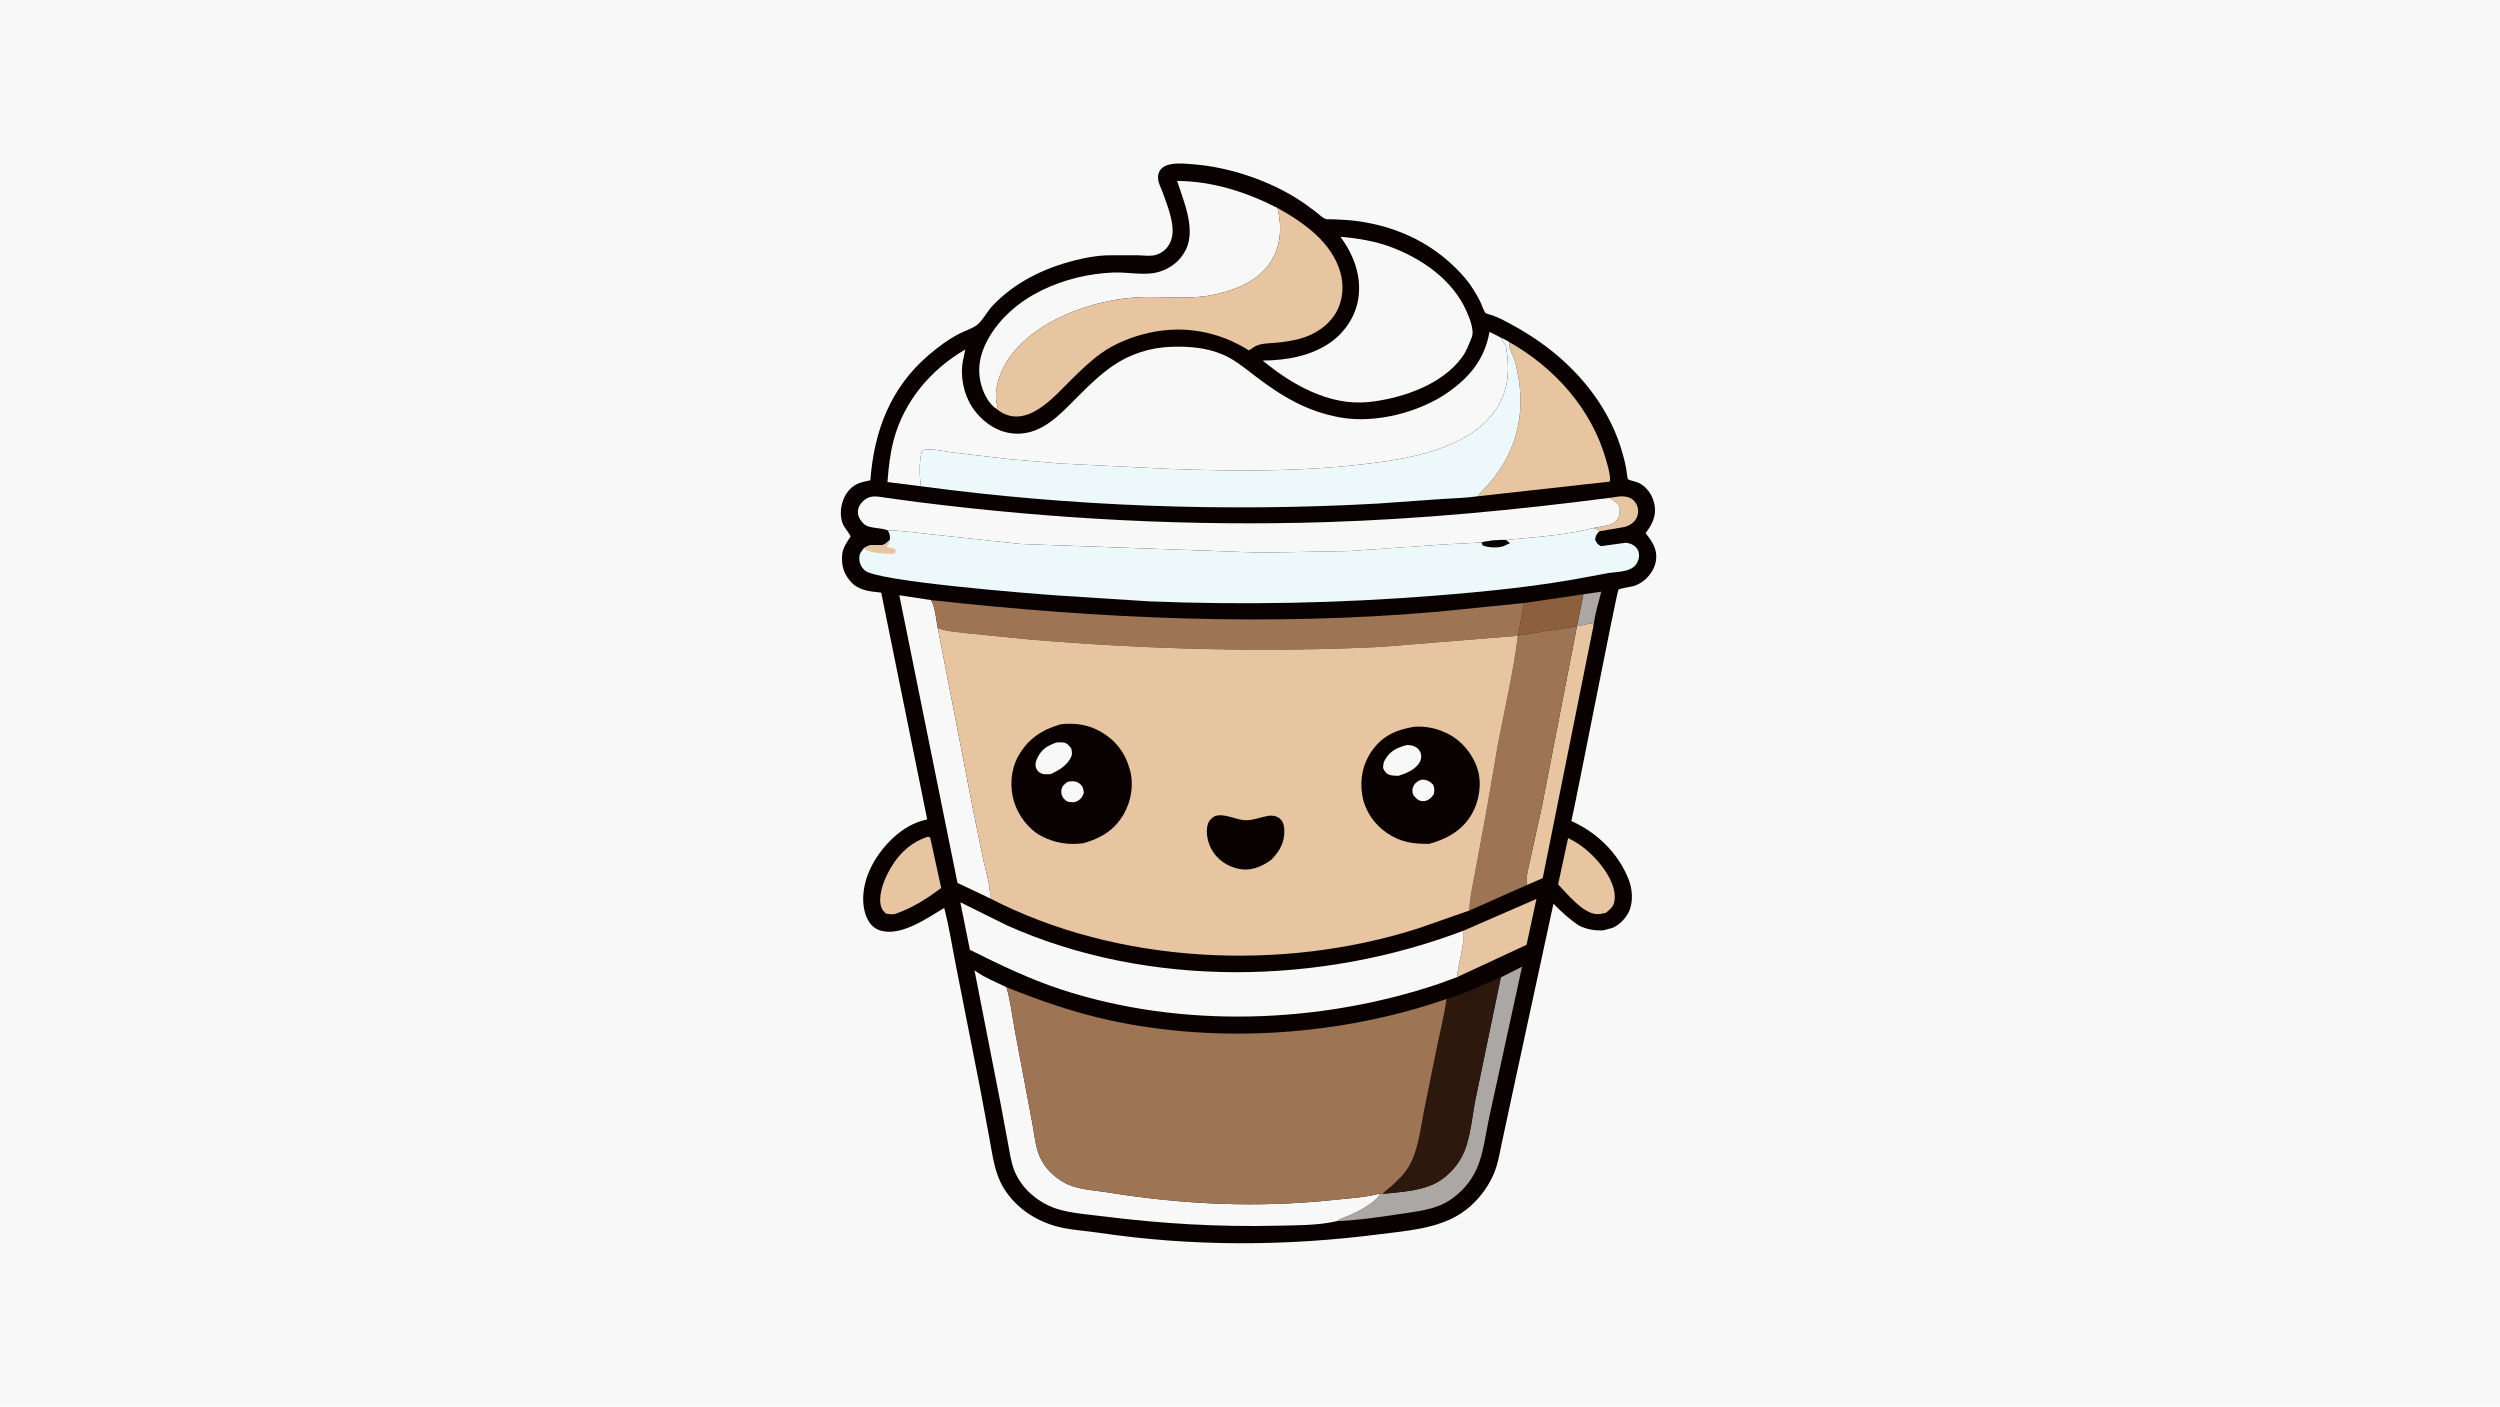
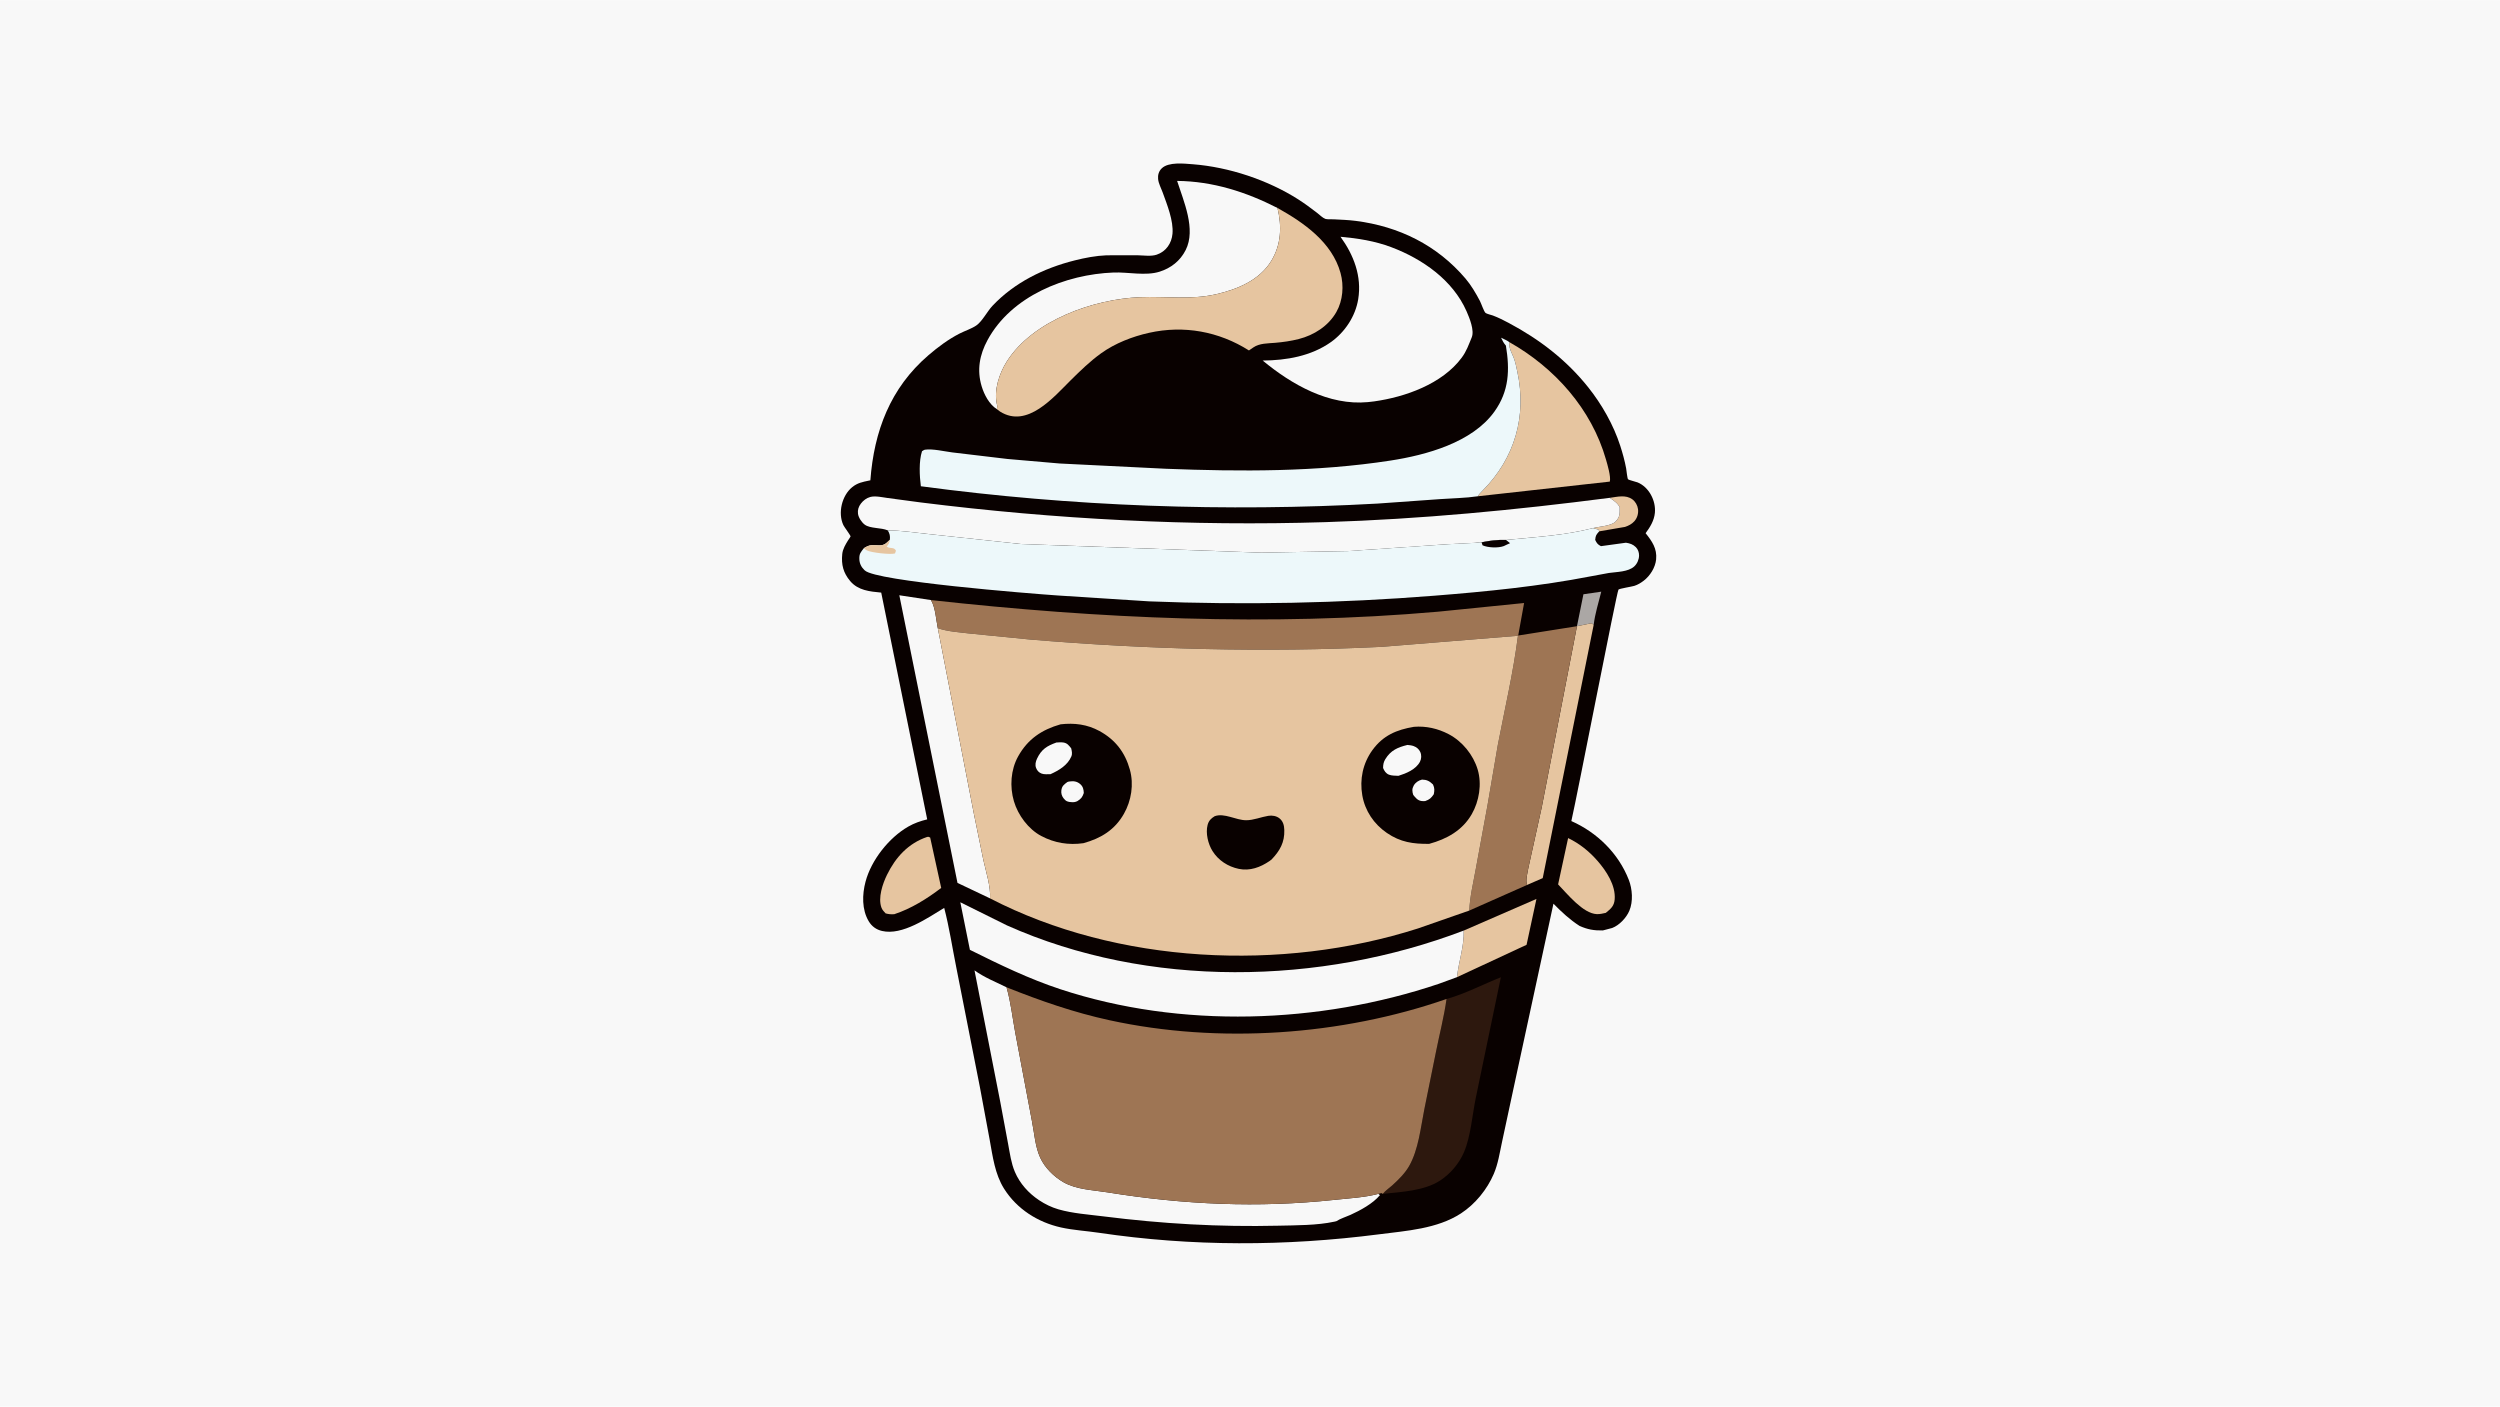
<svg xmlns="http://www.w3.org/2000/svg" version="1.1" style="display: block;" viewBox="0 0 2048 1152" width="1820" height="1024">
  <path transform="translate(0,0)" fill="rgb(248,248,248)" d="M -0 -0 L 2048 0 L 2048 1152 L -0 1152 L -0 -0 z" />
  <path transform="translate(0,0)" fill="rgb(9,1,0)" d="M 1293.96 758.36 C 1285.93 753.201 1279.26 746.953 1272.58 740.179 L 1240.12 890.386 L 1230.5 935.179 C 1228.57 944.048 1227.29 953.149 1223.69 961.547 C 1218.24 974.276 1208.49 986.268 1196.85 993.863 C 1177.39 1006.56 1152.17 1008.12 1129.61 1011.02 C 1053.1 1020.86 976.445 1021.09 900.087 1009.73 C 889.861 1008.21 879.274 1007.64 869.188 1005.4 C 850.099 1001.14 832.984 990.278 822.499 973.583 C 815.003 961.648 813.237 947.236 810.75 933.596 L 802.758 890.583 L 783.317 792 C 780.101 775.941 777.629 759.457 773.492 743.619 C 759.927 751.812 739.169 766.419 722.549 762.505 C 717.84 761.397 714.186 758.771 711.673 754.586 C 705.93 745.025 706.268 732.597 709.039 722.155 C 713.744 704.428 728.179 686.115 744.064 676.998 C 748.99 674.17 754.066 672.421 759.564 671.089 L 721.893 485.32 C 712.579 484.426 702.996 483.593 696.5 475.897 C 690.803 469.147 689.109 462.451 689.971 453.724 C 690.374 449.648 692.571 446.027 694.676 442.606 C 694.967 442.133 696.777 439.642 696.794 439.294 C 696.831 438.51 691.592 431.552 690.876 430.021 C 686.233 420.094 689.668 405.815 698.095 398.967 C 702.463 395.418 706.565 394.689 711.846 393.564 L 713.005 393.327 C 716.014 353.13 729.306 317.707 760.611 290.838 C 768.425 284.131 776.849 277.851 786.029 273.137 C 790.332 270.928 795.99 269.119 799.866 266.431 C 804.641 263.121 808.76 254.906 813.032 250.384 C 831.076 231.279 855.019 219.576 880.287 213.209 C 888.83 211.056 897.682 209.36 906.5 209.001 L 932.413 208.994 C 937.152 209.121 943.055 210.003 947.529 208.5 C 955.191 205.927 959.792 199.24 960.5 191.372 C 961.461 180.699 956.01 167.353 952.426 157.418 C 951.169 153.934 949.064 150.181 948.719 146.502 C 948.405 143.15 949.272 140.087 951.772 137.706 C 957.335 132.408 969.86 133.847 977.124 134.408 C 1006.69 136.694 1038.76 147.337 1063.73 163.326 C 1068.96 166.68 1074 170.417 1078.92 174.208 C 1080.86 175.701 1083.5 178.377 1085.72 179.164 C 1087.22 179.694 1090.66 179.419 1092.43 179.515 C 1098.44 179.841 1104.53 180.033 1110.5 180.795 C 1146.05 185.335 1177.19 200.633 1200.52 228.042 C 1205.15 233.479 1209.02 240.088 1212.35 246.407 C 1213.38 248.365 1215.61 255.036 1216.95 256.195 C 1217.87 256.993 1221.68 257.842 1222.98 258.33 C 1227.48 260.028 1231.69 262.145 1235.93 264.402 C 1261.12 277.809 1283.33 294.825 1301.18 317.272 C 1312.32 331.289 1321.79 347.968 1327.3 365.033 C 1329.28 371.169 1330.97 377.292 1332.15 383.636 C 1332.4 385.015 1333.07 391.752 1333.68 392.496 C 1334.15 393.056 1340.34 394.563 1341.5 395.038 C 1350.87 398.872 1356.65 410.1 1355.68 420 C 1355.06 426.344 1351.79 431.656 1348.08 436.649 C 1353.31 443.206 1357.57 449.202 1356.7 458.112 C 1356.05 464.761 1351.77 471.559 1346.52 475.577 C 1344.17 477.374 1341.63 478.935 1338.79 479.814 C 1336.79 480.432 1326.59 482.051 1325.86 482.849 C 1324.5 484.347 1292.03 651.774 1287.25 672.473 C 1308.32 681.792 1325.84 698.894 1334.3 720.601 C 1337.25 728.171 1337.98 738.385 1334.74 746 C 1332.3 751.739 1326.58 757.822 1320.71 760.06 L 1313.06 762.076 C 1305.84 762.218 1300.58 761.321 1293.96 758.36 z" />
  <path transform="translate(0,0)" fill="rgb(171,167,165)" d="M 1297.14 486.683 L 1311.76 484.55 C 1309.58 493.361 1306.61 502.684 1305.55 511.7 L 1303.71 510.418 L 1291.85 512.848 L 1297.14 486.683 z" />
  <path transform="translate(0,0)" fill="rgb(230,197,160)" d="M 1318.71 407.68 C 1324.95 406.856 1331.72 404.941 1337.21 408.909 C 1339.72 410.726 1341.46 413.856 1341.86 416.913 C 1342.32 420.466 1341.26 424.202 1338.85 426.884 C 1336.75 429.217 1334.14 430.515 1331.22 431.509 L 1310.08 435.126 L 1309.54 433.788 L 1304.98 432.49 C 1310.07 431.151 1319.99 430.764 1323.52 427.056 C 1327.25 423.129 1326.81 420.637 1326.86 415.5 C 1325.18 411.85 1321.89 409.932 1318.71 407.68 z" />
-   <path transform="translate(0,0)" fill="rgb(140,95,61)" d="M 1248.54 493.845 L 1297.14 486.683 L 1291.85 512.848 L 1243.71 520.483 L 1248.54 493.845 z" />
  <path transform="translate(0,0)" fill="rgb(230,197,160)" d="M 1284.6 686.408 C 1293.95 690.914 1301.7 697.138 1308.53 704.911 C 1315.87 713.252 1323.68 725.096 1322.75 736.613 C 1322.3 742.186 1319.53 744.336 1315.48 747.672 C 1313.12 748.212 1310.56 748.806 1308.13 748.71 C 1296.82 748.263 1283.97 732.181 1276.4 724.352 L 1284.6 686.408 z" />
  <path transform="translate(0,0)" fill="rgb(230,197,160)" d="M 759.461 685.5 C 760.884 685.248 760.785 685.412 762.005 686 L 771.035 727.247 C 759.488 736.051 746.474 744.214 732.619 748.764 C 730.006 748.972 728.031 748.797 725.5 748.111 C 724.209 746.749 722.783 745.271 722.115 743.487 C 719.095 735.427 723.057 723.825 726.628 716.518 C 733.687 702.069 744.098 690.693 759.461 685.5 z" />
  <path transform="translate(0,0)" fill="rgb(230,197,160)" d="M 1199.09 762.187 L 1258.66 736.261 L 1250.56 773.846 L 1193.55 800.359 C 1194.96 787.288 1199.42 775.59 1199.09 762.187 z" />
  <path transform="translate(0,0)" fill="rgb(230,197,160)" d="M 1291.85 512.848 L 1303.71 510.418 L 1305.55 511.7 L 1263.8 719.218 L 1251.02 724.782 C 1249.5 721.277 1251.39 714.626 1252.06 710.765 L 1262.97 661.33 L 1291.85 512.848 z" />
-   <path transform="translate(0,0)" fill="rgb(171,167,165)" d="M 1229.5 800.439 L 1230.41 800.074 L 1246.88 791.758 L 1220.21 914.113 C 1217.1 927.9 1215.44 944.815 1209.62 957.609 C 1204.69 968.451 1196.68 977.344 1186.65 983.672 C 1174.96 991.043 1160.01 992.316 1146.63 994.391 C 1129.43 997.058 1112.12 999.514 1094.72 1000.27 C 1098.11 998.069 1102.59 996.765 1106.29 995.086 C 1114.4 991.413 1124.77 985.783 1130.46 978.903 L 1129.12 977.88 L 1131.71 977.237 L 1132.77 977.885 C 1147.85 976.271 1166.65 975.446 1179.62 967.03 C 1188.17 961.485 1195.31 953.066 1199.31 943.705 C 1204.84 930.757 1206.07 913.36 1208.91 899.5 L 1229.5 800.439 z" />
  <path transform="translate(0,0)" fill="rgb(248,248,248)" d="M 811.042 735.808 L 784.374 723.137 L 736.722 487.497 L 762.684 491.448 C 766.376 497.832 766.761 507.279 768.26 514.517 L 797.863 666.847 L 805.571 704.429 C 807.659 713.826 811.702 726.27 811.042 735.808 z" />
  <path transform="translate(0,0)" fill="rgb(230,197,160)" d="M 1236.38 280.094 C 1273.56 301.067 1303.83 334.896 1315.66 376.461 C 1316.8 380.464 1319.79 390.358 1318.76 394.386 L 1210.57 406.412 C 1211.79 404.548 1213.24 403.06 1214.8 401.485 C 1241 375.033 1250.82 340.606 1243.01 304.452 C 1242.19 300.66 1241.44 296.618 1240.04 293 C 1238.39 288.73 1236.28 285.778 1236.35 281.013 L 1236.38 280.094 z" />
  <path transform="translate(0,0)" fill="rgb(45,24,14)" d="M 1185 818.218 C 1200.38 813.959 1214.71 806.279 1229.5 800.439 L 1208.91 899.5 C 1206.07 913.36 1204.84 930.757 1199.31 943.705 C 1195.31 953.066 1188.17 961.485 1179.62 967.03 C 1166.65 975.446 1147.85 976.271 1132.77 977.885 C 1134.85 975.209 1137.97 973.227 1140.5 970.947 C 1145.58 966.367 1150.99 960.992 1154.39 955.024 C 1161.97 941.727 1163.82 923.634 1166.78 908.741 L 1176.25 862 C 1179.1 847.532 1182.99 832.788 1185 818.218 z" />
  <path transform="translate(0,0)" fill="rgb(248,248,248)" d="M 1094.72 1000.27 L 1093.15 1000.64 C 1078.89 1003.73 1061.83 1003.61 1047.18 1003.95 C 998.779 1005.09 951.911 1002.37 903.919 996.31 C 891.932 994.797 878.652 993.914 867.033 990.535 C 861.427 988.905 856.101 986.317 851.244 983.088 C 842.644 977.371 835.489 969.48 831.418 959.944 C 828.314 952.673 827.319 944.797 825.866 937.082 L 819.492 902.901 L 798.315 794.799 C 806.124 800.443 815.911 804.434 824.542 808.638 L 824.827 809.643 C 828.047 821.203 829.472 833.831 831.651 845.656 L 845.367 918.295 C 847.304 928.028 848.003 939.312 852.179 948.312 C 856.044 956.645 863.323 963.785 871.239 968.336 C 881.776 974.392 895.496 974.73 907.277 976.642 C 969.282 986.702 1030.72 989.489 1093.22 982.78 C 1104.86 981.53 1117.8 980.88 1129.12 977.88 L 1130.46 978.903 C 1124.77 985.783 1114.4 991.413 1106.29 995.086 C 1102.59 996.765 1098.11 998.069 1094.72 1000.27 z" />
  <path transform="translate(0,0)" fill="rgb(248,248,248)" d="M 816.634 335.049 C 810.363 331.095 806.251 323.181 804.168 316.288 C 800.147 302.977 802.475 290.488 808.979 278.469 C 828.539 242.32 872.938 224.611 912.194 223.105 C 924.211 222.644 938.408 226.047 949.881 222.444 C 959.297 219.488 966.826 213.578 971.322 204.669 C 979.902 187.667 969.673 164.819 964.296 148.063 C 993.477 148.339 1020.75 157.066 1046.52 170.227 C 1050.14 185.293 1049.62 200.228 1041.38 213.658 C 1031.58 229.64 1013.36 237.001 995.875 240.973 C 975.462 245.609 954.685 242.524 934 243.327 C 895.998 244.802 846.223 262.329 824.878 295.817 C 818.597 305.671 814.04 319.368 816.652 331.032 L 816.836 331.803 C 817.073 332.951 816.854 333.916 816.634 335.049 z" />
  <path transform="translate(0,0)" fill="rgb(248,248,248)" d="M 1098.13 193.822 C 1112.26 195.05 1126.36 197.308 1139.69 202.329 C 1165.14 211.912 1190.1 229.208 1201.4 254.865 C 1203.76 260.23 1208 270.537 1205.65 276.21 C 1203.1 282.351 1201.46 287.453 1197.39 292.938 C 1181.43 314.41 1151.15 325.112 1125.71 328.674 L 1120.58 329.267 C 1088.59 332.29 1058.1 314.856 1034.38 295.213 C 1053.81 295.097 1074.13 291.581 1090.28 280.109 C 1101.79 271.94 1110.34 259.003 1112.64 245.008 C 1115.72 226.231 1109 208.8 1098.13 193.822 z" />
  <path transform="translate(0,0)" fill="rgb(230,197,160)" d="M 1046.52 170.227 C 1068.11 182.264 1091.24 198.318 1098.17 223.5 C 1101.04 233.931 1100.13 246.01 1094.73 255.5 C 1088.26 266.886 1076.48 274.407 1063.95 277.593 C 1057.48 279.238 1051.25 280.111 1044.61 280.687 C 1038.6 281.209 1031.8 280.974 1026.7 284.5 L 1023.13 286.944 C 998.523 271.368 969.896 266.135 941.326 272.498 C 927.691 275.535 913.461 281.06 902.078 289.244 C 893.03 295.751 885.148 303.436 877.245 311.244 C 863.193 325.129 841.529 351.106 819.226 337.004 L 816.634 335.049 C 816.854 333.916 817.073 332.951 816.836 331.803 L 816.652 331.032 C 814.04 319.368 818.597 305.671 824.878 295.817 C 846.223 262.329 895.998 244.802 934 243.327 C 954.685 242.524 975.462 245.609 995.875 240.973 C 1013.36 237.001 1031.58 229.64 1041.38 213.658 C 1049.62 200.228 1050.14 185.293 1046.52 170.227 z" />
  <path transform="translate(0,0)" fill="rgb(248,248,248)" d="M 1193.55 800.359 L 1178.44 805.877 C 1080.71 838.733 967.243 842.659 868.835 810.287 C 842.925 801.764 818.889 790.074 794.54 777.963 L 786.696 738.999 L 824.885 757.941 C 940.773 809.733 1081.6 806.949 1199.09 762.187 C 1199.42 775.59 1194.96 787.288 1193.55 800.359 z" />
  <path transform="translate(0,0)" fill="rgb(248,248,248)" d="M 727.275 434.354 C 721.78 431.959 712.922 432.98 708.419 429.664 C 705.907 427.815 703.293 423.884 702.87 420.763 C 702.445 417.626 703.345 414.908 705.221 412.424 C 707.141 409.882 709.852 407.81 712.956 406.974 C 717.079 405.862 722.912 407.263 727.148 407.832 L 754.447 411.481 C 864.425 425.251 975.234 431.073 1086.06 427.587 C 1163.85 425.14 1241.56 417.686 1318.71 407.68 C 1321.89 409.932 1325.18 411.85 1326.86 415.5 C 1326.81 420.637 1327.25 423.129 1323.52 427.056 C 1319.99 430.764 1310.07 431.151 1304.98 432.49 C 1281.94 438.501 1257.39 439.814 1233.72 442.181 C 1226.71 441.929 1220.57 442.724 1213.71 444.117 C 1212.55 443.82 1209.7 444.533 1208.27 444.561 L 1186.44 445.651 L 1104.16 451.32 L 1033.16 452.602 L 836.235 445.5 L 760.513 437.33 C 749.525 436.184 738.305 434.39 727.275 434.354 z" />
  <path transform="translate(0,0)" fill="rgb(237,248,250)" d="M 1229.66 276.504 C 1231.74 277.588 1234.58 278.645 1236.38 280.094 L 1236.35 281.013 C 1236.28 285.778 1238.39 288.73 1240.04 293 C 1241.44 296.618 1242.19 300.66 1243.01 304.452 C 1250.82 340.606 1241 375.033 1214.8 401.485 C 1213.24 403.06 1211.79 404.548 1210.57 406.412 C 1200.64 407.889 1190.02 407.988 1179.97 408.72 L 1128.5 412.392 C 1004.31 419.323 877.642 414.748 754.36 398.202 C 753.256 389.666 752.673 377.688 755.313 369.5 C 755.834 369.21 756.973 368.366 757.5 368.283 C 763.906 367.269 773.538 369.655 780.032 370.463 L 825.329 375.849 L 868.026 379.552 L 955.195 383.875 C 1016.36 386.233 1078.31 386.543 1139 377.167 C 1168.32 372.637 1206.03 362.424 1224.2 337.084 C 1236.37 320.116 1236.88 302.793 1233.63 283 C 1231.84 280.969 1230.8 278.924 1229.66 276.504 z" />
  <path transform="translate(0,0)" fill="rgb(158,117,84)" d="M 762.684 491.448 C 900.513 506.673 1039.74 513.13 1178.11 500.955 L 1248.54 493.845 L 1243.71 520.483 L 1291.85 512.848 L 1262.97 661.33 L 1252.06 710.765 C 1251.39 714.626 1249.5 721.277 1251.02 724.782 L 1203.67 745.777 C 1204.04 734.527 1207.01 722.549 1209 711.467 L 1218.5 659.846 L 1227.02 610.042 C 1232.72 580.503 1239.73 550.49 1243.5 520.685 L 1131.81 529.759 C 1036.23 534.522 939.327 531.761 844.002 523.78 L 794.281 518.841 C 785.291 517.74 776.946 517.348 768.26 514.517 C 766.761 507.279 766.376 497.832 762.684 491.448 z" />
  <path transform="translate(0,0)" fill="rgb(237,248,250)" d="M 1304.98 432.49 L 1309.54 433.788 L 1310.08 435.126 C 1307.68 437.871 1307.13 438.372 1306.78 442.163 C 1308.04 444.78 1308.87 445.972 1311.5 447.274 L 1331.98 444.455 C 1335.23 444.972 1337.69 445.732 1340.1 448.104 C 1341.88 449.863 1342.75 452.466 1342.72 454.946 C 1342.68 458.199 1341.21 461.609 1338.84 463.816 C 1333.9 468.422 1324.45 468.303 1318.05 469.225 L 1302.91 472.024 C 1260.89 480.192 1217.79 484.465 1175.13 487.85 C 1097.36 494.02 1019.39 495.614 941.412 492.491 L 866.287 487.658 C 842.414 486.003 717.941 476.05 708.5 467.195 L 708.072 466.799 C 705.519 464.402 704.063 461.32 703.96 457.789 C 703.833 453.409 705.088 452.313 707.644 448.953 C 712.668 445.812 714.198 446.365 720.026 446.582 C 724.593 446.752 725.924 444.881 728.966 442.006 C 729.273 438.765 728.909 437.167 727.275 434.354 C 738.305 434.39 749.525 436.184 760.513 437.33 L 836.235 445.5 L 1033.16 452.602 L 1104.16 451.32 L 1186.44 445.651 L 1208.27 444.561 C 1209.7 444.533 1212.55 443.82 1213.71 444.117 C 1220.57 442.724 1226.71 441.929 1233.72 442.181 C 1257.39 439.814 1281.94 438.501 1304.98 432.49 z" />
  <path transform="translate(0,0)" fill="rgb(9,1,0)" d="M 1213.71 444.117 C 1220.57 442.724 1226.71 441.929 1233.72 442.181 L 1237.04 444.827 L 1236.14 445.249 L 1234.62 445.906 L 1231.94 447.197 C 1227.4 448.915 1218.88 448.587 1214.5 446.575 L 1213.71 444.117 z" />
  <path transform="translate(0,0)" fill="rgb(230,197,160)" d="M 728.966 442.006 C 728.509 444.805 728.162 445.387 726.406 447.636 C 729.423 449.746 732.261 447.601 733.96 451 L 733.183 453.246 C 729.508 454.405 713.4 452.521 710.153 450.766 C 709.235 450.27 708.428 449.638 707.644 448.953 C 712.668 445.812 714.198 446.365 720.026 446.582 C 724.593 446.752 725.924 444.881 728.966 442.006 z" />
-   <path transform="translate(0,0)" fill="rgb(248,248,248)" d="M 754.36 398.202 L 727.001 394.749 C 727.894 383.106 729.084 371.812 732.073 360.476 C 740.491 328.547 762.504 302.613 790.739 286.162 L 788.936 294.955 C 786.306 307.683 789.401 322.838 796.583 333.663 C 803.364 343.883 814.21 352.268 826.436 354.476 C 851.403 358.987 867.824 339.824 883.5 324.186 C 892.297 315.41 901.273 306.637 911.547 299.58 C 925.771 289.81 942.258 284.548 959.449 283.97 C 974.147 283.476 988.386 284.583 1002.04 290.461 C 1011.61 294.584 1019.79 301.486 1028.02 307.757 C 1050.12 324.599 1070.31 336.864 1097.97 341.839 C 1126.51 346.973 1162.67 337.822 1186.3 321.2 C 1204.25 308.572 1216.29 293.895 1220.18 271.736 L 1229.66 276.504 C 1230.8 278.924 1231.84 280.969 1233.63 283 C 1236.88 302.793 1236.37 320.116 1224.2 337.084 C 1206.03 362.424 1168.32 372.637 1139 377.167 C 1078.31 386.543 1016.36 386.233 955.195 383.875 L 868.026 379.552 L 825.329 375.849 L 780.032 370.463 C 773.538 369.655 763.906 367.269 757.5 368.283 C 756.973 368.366 755.834 369.21 755.313 369.5 C 752.673 377.688 753.256 389.666 754.36 398.202 z" />
  <path transform="translate(0,0)" fill="rgb(158,117,84)" d="M 824.542 808.638 C 852.304 819.732 879.783 829.296 909.057 835.665 C 998.491 855.125 1098.74 848.198 1185 818.218 C 1182.99 832.788 1179.1 847.532 1176.25 862 L 1166.78 908.741 C 1163.82 923.634 1161.97 941.727 1154.39 955.024 C 1150.99 960.992 1145.58 966.367 1140.5 970.947 C 1137.97 973.227 1134.85 975.209 1132.77 977.885 L 1131.71 977.237 L 1129.12 977.88 C 1117.8 980.88 1104.86 981.53 1093.22 982.78 C 1030.72 989.489 969.282 986.702 907.277 976.642 C 895.496 974.73 881.776 974.392 871.239 968.336 C 863.323 963.785 856.044 956.645 852.179 948.312 C 848.003 939.312 847.304 928.028 845.367 918.295 L 831.651 845.656 C 829.472 833.831 828.047 821.203 824.827 809.643 L 824.542 808.638 z" />
  <path transform="translate(0,0)" fill="rgb(230,197,160)" d="M 768.26 514.517 C 776.946 517.348 785.291 517.74 794.281 518.841 L 844.002 523.78 C 939.327 531.761 1036.23 534.522 1131.81 529.759 L 1243.5 520.685 C 1239.73 550.49 1232.72 580.503 1227.02 610.042 L 1218.5 659.846 L 1209 711.467 C 1207.01 722.549 1204.04 734.527 1203.67 745.777 L 1161.53 760.471 C 1050.14 796.077 915.41 789.793 811.042 735.808 C 811.702 726.27 807.659 713.826 805.571 704.429 L 797.863 666.847 L 768.26 514.517 z" />
  <path transform="translate(0,0)" fill="rgb(9,1,0)" d="M 995.056 668.5 C 1002.95 665.58 1012.45 671.779 1020.82 671.798 C 1026.89 671.812 1033.02 669.156 1039 668.181 C 1042.13 667.67 1045.69 668.242 1048.21 670.305 C 1051.21 672.756 1051.98 676.138 1052.1 679.797 C 1052.44 689.936 1048.44 696.866 1041.64 703.987 L 1039.96 705.244 C 1032.54 710.337 1023.91 713.541 1014.82 711.641 C 1005.98 709.796 998.081 704.732 993.263 697.001 C 989.65 691.203 987.518 682.436 989.256 675.707 C 990.161 672.205 992.059 670.326 995.056 668.5 z" />
  <path transform="translate(0,0)" fill="rgb(9,1,0)" d="M 1158.29 595.271 C 1168.24 594.462 1177.9 596.665 1186.71 601.27 C 1197.94 607.133 1206.98 618.283 1210.56 630.44 C 1214.04 642.217 1211.73 656.267 1205.66 666.823 C 1198 680.149 1185.21 687.221 1170.79 691.146 C 1157.69 691.295 1147.25 689.841 1136.08 682.175 C 1125.51 674.912 1118.23 664.172 1116 651.46 C 1113.71 638.316 1116.42 625.219 1124.29 614.343 C 1132.96 602.362 1144.11 597.637 1158.29 595.271 z" />
  <path transform="translate(0,0)" fill="rgb(248,248,248)" d="M 1164.9 638.5 C 1168.93 638.581 1171.08 639.757 1173.9 642.5 C 1175.32 645.57 1175.15 647.327 1174.56 650.5 C 1172.42 653.599 1171.12 654.854 1167.5 656.1 C 1166.5 656.164 1165.5 656.192 1164.5 656.05 C 1161.27 655.587 1159.66 653.412 1157.73 651.06 C 1156.83 648.307 1156.62 646.137 1158.06 643.5 C 1159.51 640.841 1162.04 639.218 1164.9 638.5 z" />
  <path transform="translate(0,0)" fill="rgb(248,248,248)" d="M 1152.94 610.122 C 1154.65 610.276 1156.4 610.45 1158.02 611.035 C 1160.44 611.906 1162.44 613.541 1163.5 615.916 C 1164.63 618.439 1164.48 621.474 1163.23 623.886 C 1159.96 630.172 1151.93 633.463 1145.61 635.411 C 1143.19 635.304 1140.08 635.358 1137.83 634.47 C 1135.32 633.485 1134 631.368 1133.02 629 C 1133.07 626.167 1133.39 624.15 1134.88 621.716 C 1139.31 614.517 1145.01 612.075 1152.94 610.122 z" />
  <path transform="translate(0,0)" fill="rgb(9,1,0)" d="M 868.818 593.224 C 880.061 591.928 890.643 593.232 900.693 598.719 C 913.629 605.781 921.654 616.183 925.61 630.429 C 928.946 642.443 926.814 655.752 920.72 666.513 C 913.241 679.721 901.902 686.614 887.575 690.59 C 875.405 692.331 863.873 690.451 852.996 684.698 C 842.441 679.115 833.945 667.629 830.605 656.26 C 827.083 644.271 827.957 630.485 834.054 619.5 C 841.976 605.227 853.516 597.605 868.818 593.224 z" />
  <path transform="translate(0,0)" fill="rgb(248,248,248)" d="M 874.381 640.5 C 875.147 640.232 875.184 640.187 876.124 640.045 C 879.409 639.547 882.31 639.934 884.868 642.146 C 887.239 644.196 887.707 646.515 887.848 649.5 C 886.625 653.032 885.66 654.202 882.5 656.195 C 880.803 656.975 879.682 657.074 877.846 656.986 C 874.763 656.837 873.227 656.344 871.257 653.806 C 869.819 651.952 869.184 649.798 869.452 647.46 C 869.88 643.714 871.667 642.532 874.381 640.5 z" />
  <path transform="translate(0,0)" fill="rgb(248,248,248)" d="M 865.419 608.12 C 867.214 608.033 869.219 607.839 871 608.103 C 874.331 608.596 875.544 610.474 877.5 612.842 C 878.039 615.103 878.597 617.315 877.641 619.554 C 874.549 626.802 867.433 630.959 860.593 634.058 C 858.397 634.088 855.406 634.361 853.344 633.603 C 851.114 632.783 849.621 631.193 848.77 629 C 847.769 626.424 848.404 623.753 849.528 621.355 C 853.15 613.63 857.714 610.903 865.419 608.12 z" />
</svg>